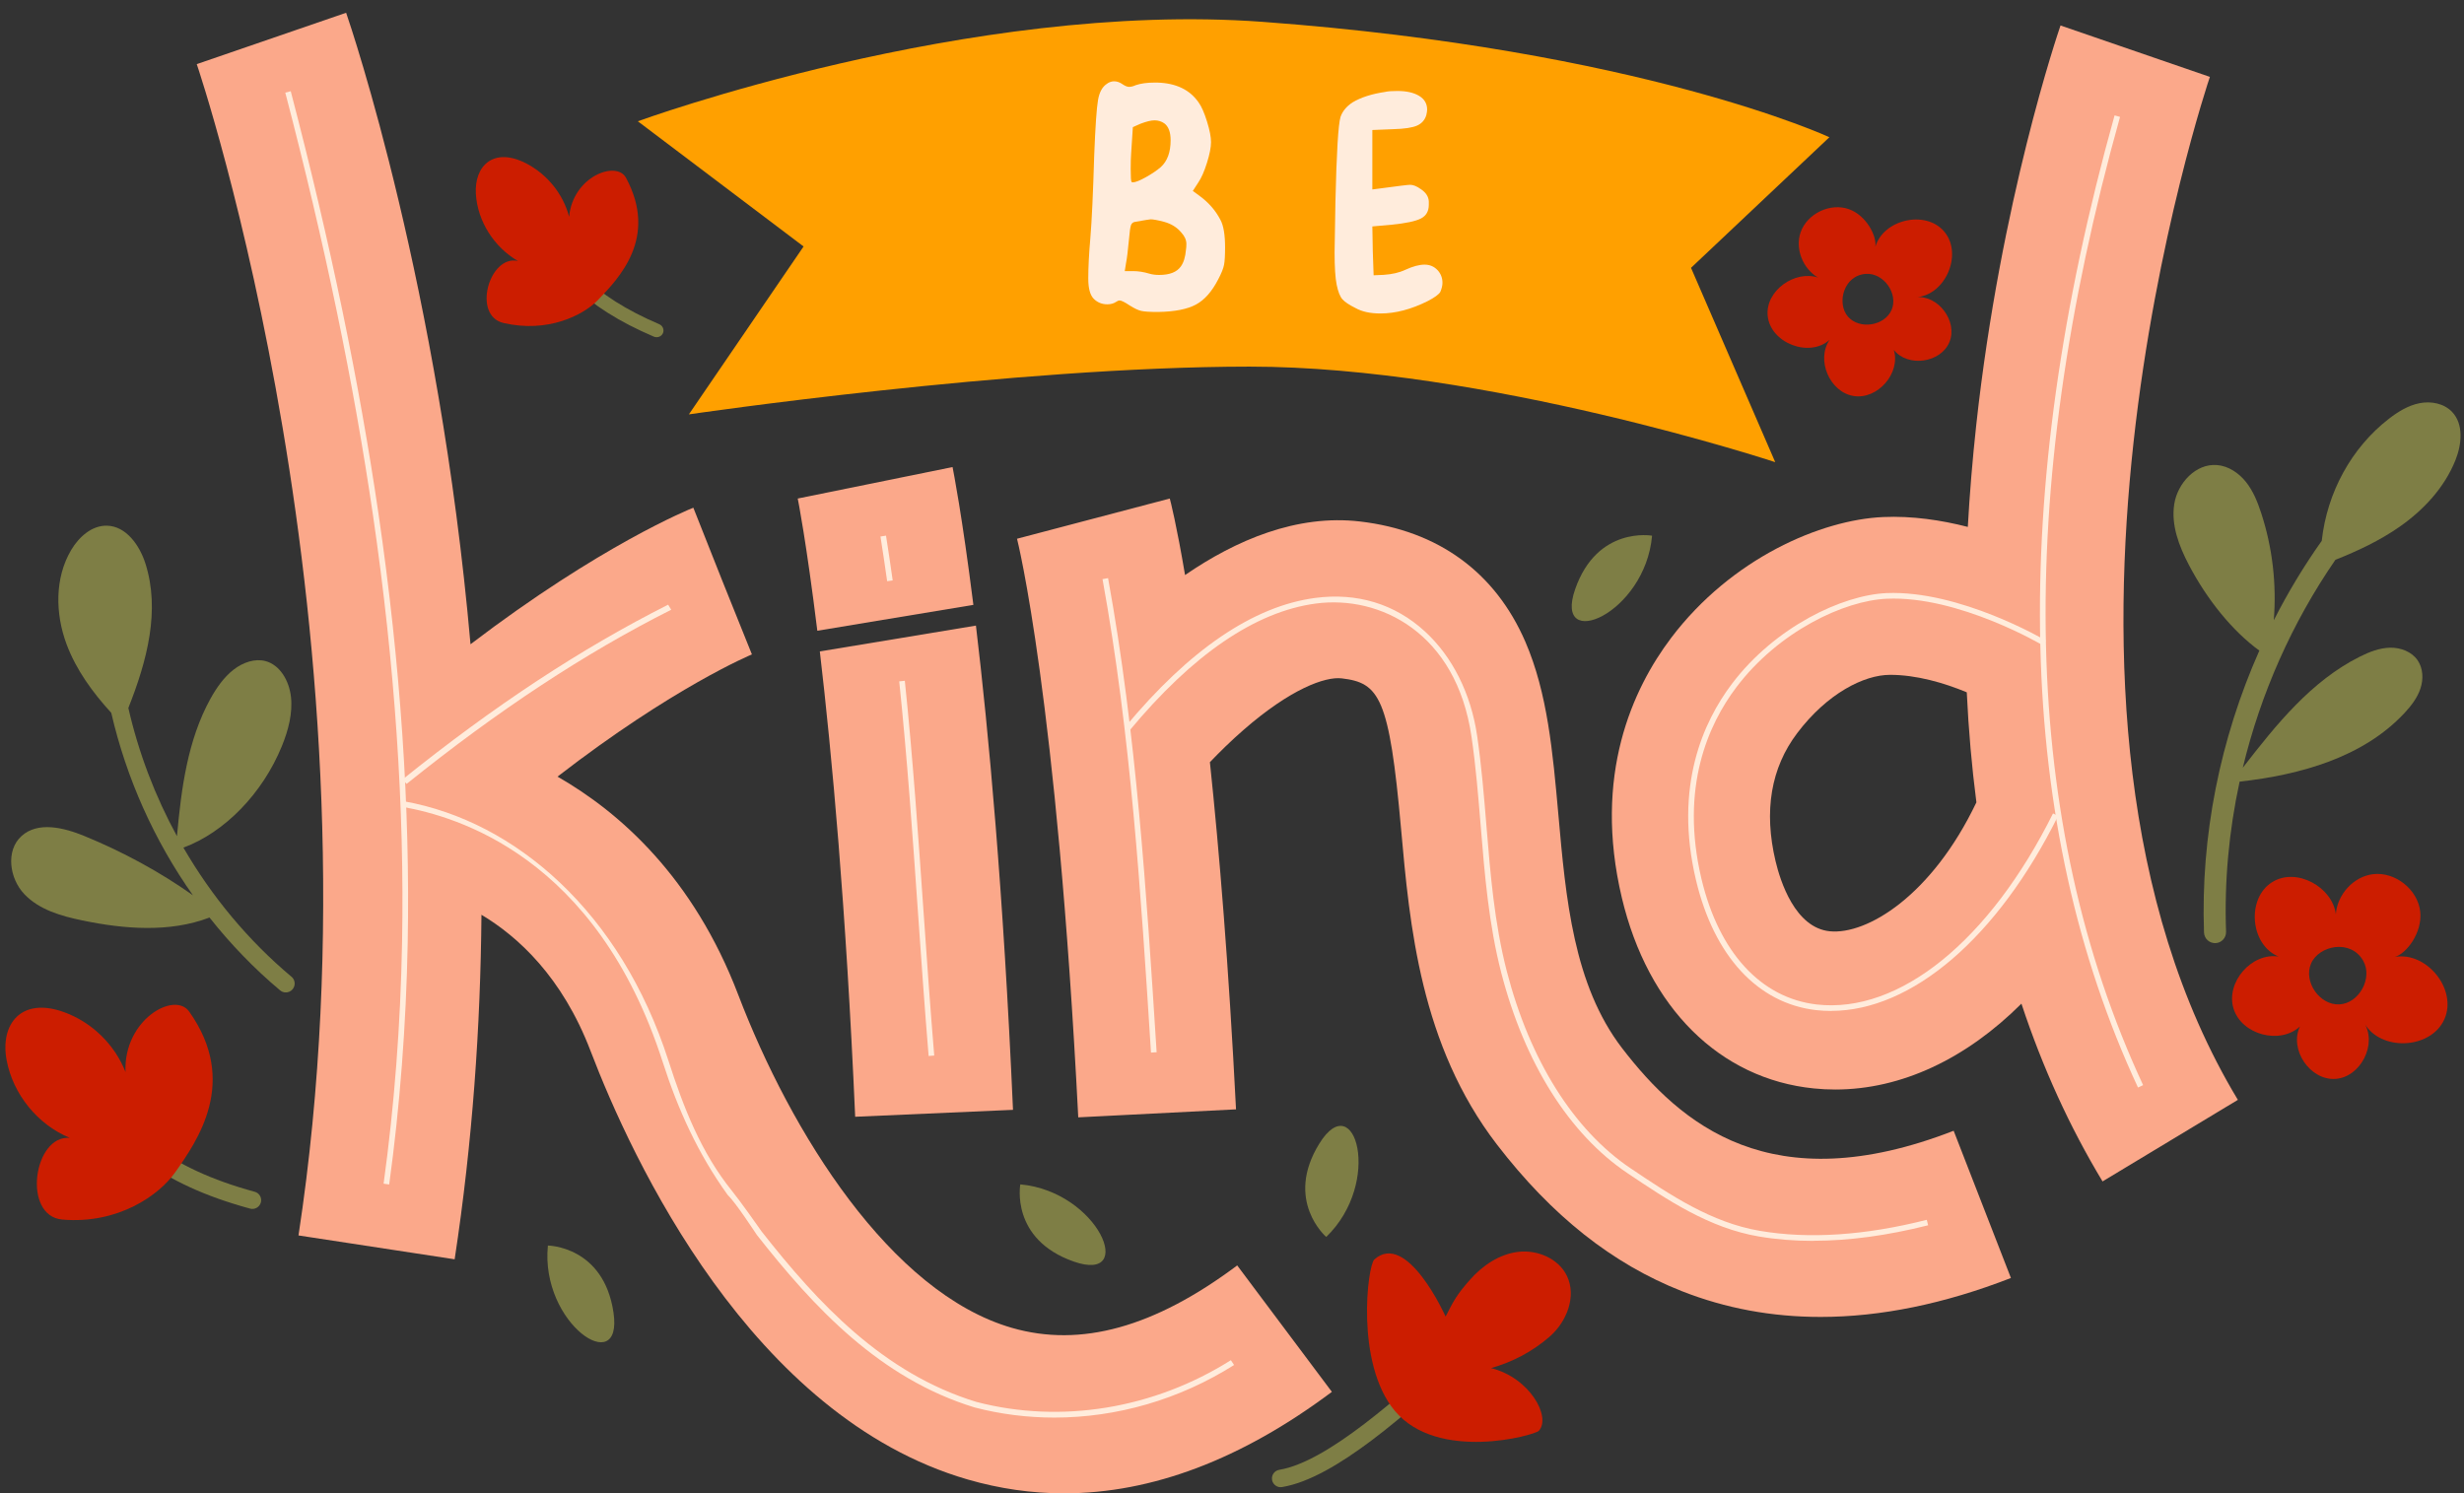
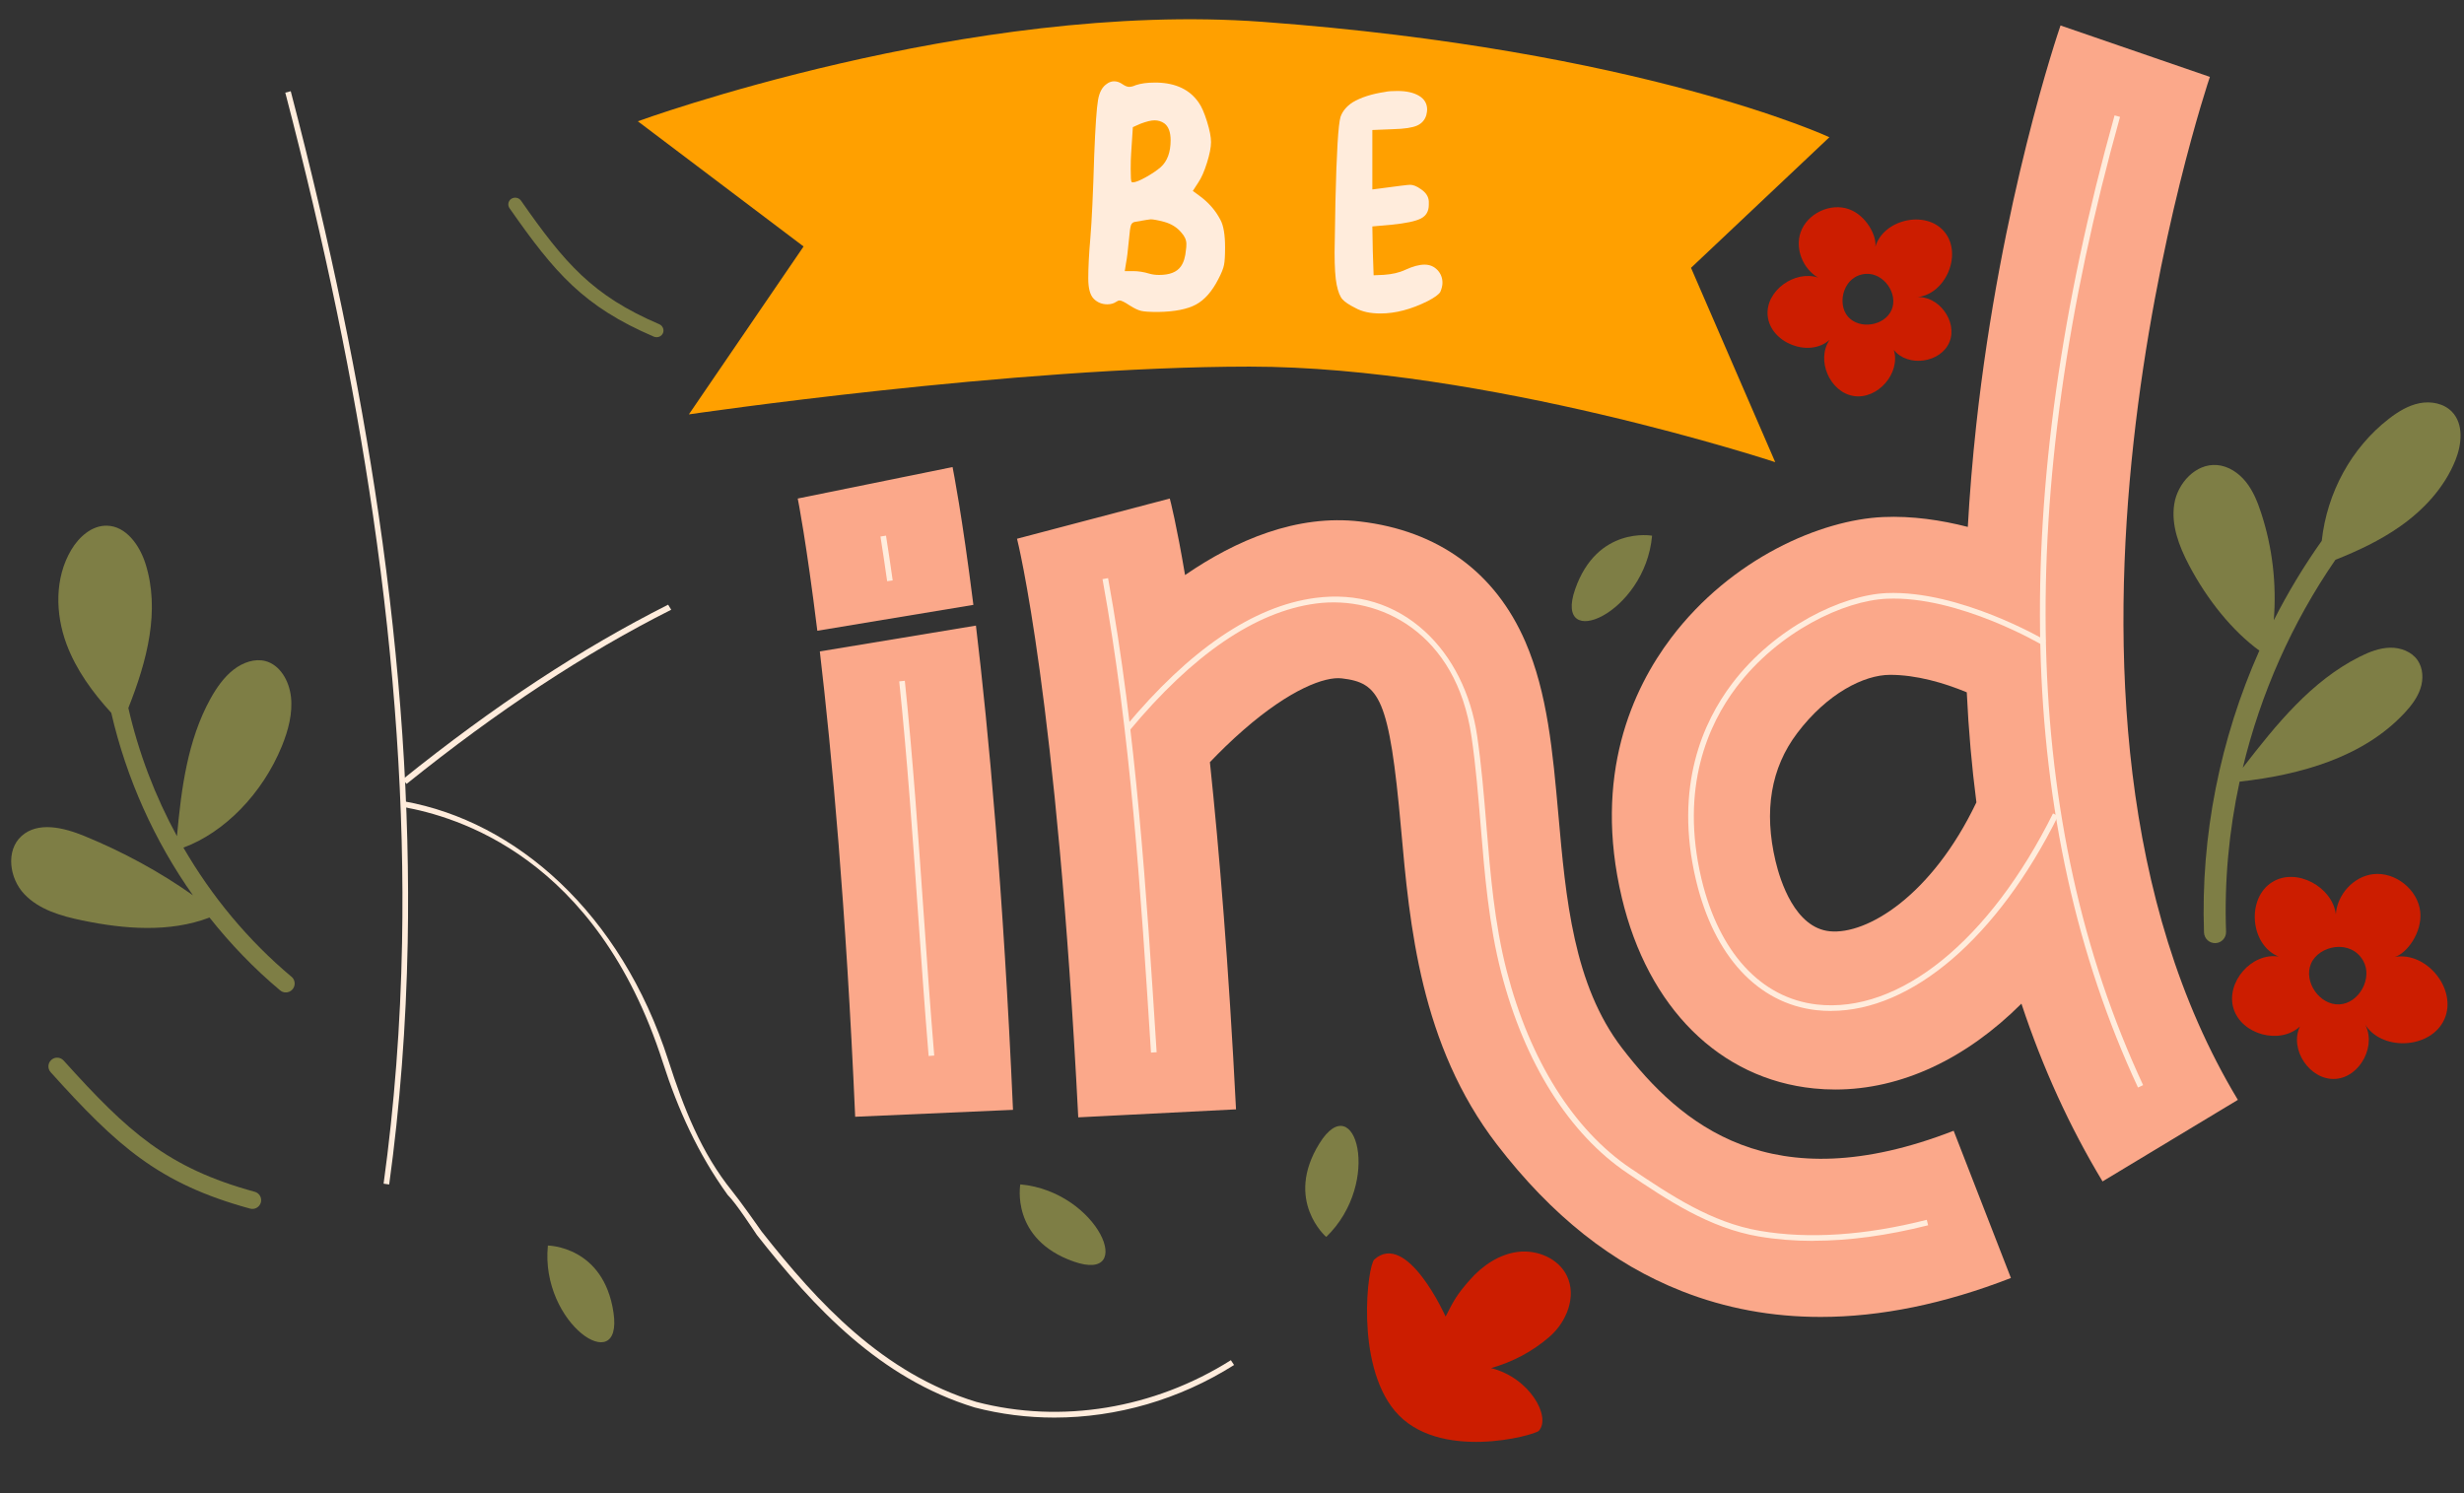
<svg xmlns="http://www.w3.org/2000/svg" height="304.1" preserveAspectRatio="xMidYMid meet" version="1.0" viewBox="-1.1 -2.6 501.8 304.1" width="501.8" zoomAndPan="magnify">
  <rect x="-1.1" y="-2.6" width="501.8" height="304.1" fill="#333333" stroke="none" />
  <g>
    <g>
      <g id="change1_3">
        <path d="m480.32,205.66c3.25,5.96,13.67,5.52,16.4-.7,2.67-6.07-3.66-13.8-10.09-12.65,2.4-.72,5.61-4.98,5.16-9.21-.49-4.52-5.08-8.18-9.6-7.65-4.01.47-7.3,4.16-7.59,8.14-.71-5.52-7.97-9.56-12.9-6.56-5.37,3.27-4.58,12.85,1.25,15.2-5.51-.86-10.81,5.25-9.19,10.58,1.63,5.33,9.44,7.44,13.53,3.66-2.23,4.67,2.03,10.99,7.2,10.68,5.16-.32,8.62-7.12,5.84-11.48Zm-5-3.69c-4.01.2-7.36-4.61-5.77-8.31,1.58-3.7,8.11-5.08,10.64-.54,1.96,3.52-.86,8.65-4.87,8.85Z" fill="#cc1d00" />
      </g>
      <g id="change1_4">
        <path d="m389.02,57.94c6.03-.28,9.72-8.78,5.82-13.38-3.81-4.49-12.45-2.44-14.03,3.15.36-2.2-1.8-6.42-5.36-7.7-3.81-1.37-8.51.88-9.85,4.7-1.18,3.39.49,7.45,3.55,9.23-4.69-1.57-10.74,2.65-10.26,7.75.52,5.57,8.49,8.66,12.63,4.91-2.83,4.07,0,10.68,4.88,11.46,4.89.77,9.62-4.65,8.18-9.39,2.86,3.6,9.58,2.65,11.33-1.6,1.75-4.25-2.33-9.66-6.9-9.13Zm-4.89,2.57c-1.4,3.28-6.55,4.08-8.89,1.38-2.34-2.7-.91-8.45,3.71-8.71,3.58-.2,6.58,4.05,5.18,7.33Z" fill="#cc1d00" />
      </g>
      <g>
        <g id="change2_2">
-           <path d="m250.87,255.13c-16.86,12.62-31.88,16.78-45.91,12.72-24.7-7.15-44.99-39.74-55.73-67.87-9.12-23.88-24.08-37.12-36.79-44.4,23.58-18.24,39.4-24.81,39.59-24.89l-6-14.92-5.93-14.96c-.91.36-18.93,7.66-45.38,27.81C88.33,55.96,70.52,3.29,69.39,0l-30.42,10.46c.4,1.15,39.32,116.72,20.72,238.57l31.8,4.86c3.66-23.98,5.27-47.58,5.46-70.17,7.39,4.41,16.45,12.63,22.22,27.74,8.4,21.99,32.7,74.52,76.84,87.29,6.47,1.87,12.99,2.81,19.57,2.81,17.9,0,36.18-6.91,54.56-20.67l-19.28-25.75Z" fill="#fba88a" />
-         </g>
+           </g>
        <g fill="#fba88a" id="change2_1">
          <path d="m181.13,123.25l-15.78,2.62c-2.22-18-3.94-26.75-3.99-26.93l31.53-6.41c.15.77,1.95,9.81,4.24,28.07l-16,2.65Z" />
          <path d="m205.2,223.45l-32.14,1.41c-1.87-42.78-4.77-74.07-7.2-94.78l15.79-2.61,16-2.65c2.56,21.4,5.58,53.87,7.55,98.63Z" />
        </g>
        <g id="change2_3">
          <path d="m396.77,227.71c-37.25,14.49-55.64-1.37-67.51-16.8-9.91-12.89-11.48-30.51-12.99-47.55-1.14-12.75-2.21-24.8-6.73-35.25-6.13-14.16-17.76-22.63-33.64-24.49-12.91-1.52-25.3,3.8-35.66,10.9-1.74-10.29-2.97-15.07-3.11-15.58l-31.11,8.19c.08.31,8.12,32.23,12.47,117.85l32.13-1.63c-1.49-29.32-3.41-52.6-5.32-70.71,1.97-2.06,4.3-4.36,6.89-6.61,9.55-8.32,16.58-10.86,19.96-10.46,7.66.9,9.69,3.83,12.08,30.65,1.75,19.6,3.92,43.99,19.53,64.3,11.17,14.52,23.5,24.3,37.7,29.88,8.88,3.49,18.29,5.23,28.21,5.23,12.21,0,25.17-2.65,38.76-7.93l-11.66-29.98Z" fill="#fba88a" />
        </g>
        <g id="change2_4">
          <path d="m454.65,221.42c-48.62-80.64-6.14-207.09-5.7-208.36l-30.42-10.47c-.49,1.43-12.16,35.64-17.16,81.35-.77,7.07-1.34,13.99-1.72,20.78-5.44-1.39-11.35-2.27-17.22-2.01-12.65.55-30.92,8.38-43.2,24.62-7.84,10.38-15.95,27.98-10.04,52.91,5.31,22.39,19.93,36.92,39.11,38.85,1.46.15,2.91.22,4.36.22,13.45,0,26.64-6.25,37.91-17.49,4.3,13.01,9.81,25.09,16.52,36.21l27.55-16.61Zm-83.11-34.34c-7.08-.71-10.08-10.22-11.04-14.27-2.43-10.23-.95-19.01,4.4-26.08,6.1-8.08,13.59-11.88,18.93-11.88s10.95,1.62,15.61,3.56c.36,7.68,1.02,15.15,1.96,22.41-9.12,19.11-22.35,27.01-29.86,26.26Z" fill="#fba88a" />
        </g>
        <g id="change3_1">
          <path d="m81.71,157.06l-.85-.89c18.76-15.08,36.46-26.72,54.11-35.61l.62,1.03c-17.57,8.85-35.2,20.45-53.88,35.47Z" fill="#ffecdc" />
        </g>
        <g id="change3_2">
          <path d="m213.61,286.13c-5.46,0-10.91-.68-16.21-2.06-19.36-5.92-32.77-20.39-44.37-35.15-.66-.97-4.21-6.44-5.9-8.1,0,0-.06-.08-.08-.1-5.99-8.31-10.09-17.36-13.17-26.96-13.53-42.12-42.31-50.09-52.85-51.99l.22-1.15c22.7,4.08,44.09,22.68,53.77,52.79,3.05,9.48,6.64,18.76,13.01,26.63,1.56,1.92,5.34,7.26,5.98,8.19,11.46,14.58,24.71,28.89,43.74,34.71,17.24,4.5,36.14,1.4,51.82-8.5l.65.98c-11.15,7.05-23.91,10.71-36.59,10.71Z" fill="#ffecdc" />
        </g>
        <g id="change3_3">
          <path d="m188.02,212.49c-.82-9.82-1.51-19.82-2.19-29.48-1.07-15.36-2.18-31.25-3.8-46.83l1.14-.12c1.62,15.59,2.73,31.49,3.8,46.86.67,9.66,1.37,19.65,2.19,29.47l-1.14.09Z" fill="#ffecdc" />
        </g>
        <g id="change3_4">
          <path d="m179.57,115.78c-.43-3.04-.88-6.1-1.36-9.1l1.13-.18c.48,3,.93,6.07,1.36,9.12l-1.14.16Z" fill="#ffecdc" />
        </g>
        <g id="change3_5">
          <path d="m233.3,211.8l-.05-.82c-2-31.49-4.08-64.06-9.82-95.62l1.13-.21c5.76,31.62,7.83,64.22,9.84,95.75l.05.82-1.15.07Z" fill="#ffecdc" />
        </g>
        <g id="change3_6">
          <path d="m368.17,250.14c-3.87,0-7.58-.3-11.1-.9-10.12-1.73-18.57-7.41-26.74-12.9-11.84-7.95-20.96-22.45-25.7-40.83-2.55-9.89-3.38-20.05-4.18-29.87-.49-5.98-.99-12.16-1.88-18.23-3.09-21.11-18.61-28.83-31.72-27.08-12.29,1.65-25.06,10.37-37.97,25.92l-.88-.73c13.1-15.78,26.12-24.64,38.7-26.33,8.53-1.14,16.27,1.21,22.38,6.81,5.61,5.14,9.38,12.68,10.64,21.24.89,6.1,1.4,12.3,1.89,18.3.8,9.77,1.62,19.87,4.15,29.67,4.67,18.1,13.63,32.37,25.23,40.16,8.07,5.43,16.42,11.04,26.29,12.72,9.98,1.71,21.42.95,34.01-2.24l.28,1.11c-8.31,2.1-16.14,3.16-23.39,3.16Z" fill="#ffecdc" />
        </g>
        <g id="change3_7">
          <path d="m434.31,218.91c-24.92-53.56-26.53-120.18-4.77-198.01l1.11.31c-21.68,77.55-20.1,143.91,4.7,197.21l-1.04.48Z" fill="#ffecdc" />
        </g>
        <g id="change3_8">
          <path d="m371.81,203.31c-1.02,0-2.04-.06-3.05-.17-11.88-1.36-20.8-11.02-24.47-26.49-4.52-19.05,1.48-32.25,7.32-39.97,8.78-11.61,22.49-18.09,31.5-18.48,14.9-.63,32.24,9.55,32.41,9.65l-.59.99c-.17-.1-17.19-10.15-31.78-9.49-8.74.38-22.07,6.69-30.63,18.02-5.69,7.52-11.53,20.4-7.12,39.01,3.55,14.97,12.11,24.3,23.48,25.61,16.8,1.93,35.22-12.99,48.12-38.91l1.03.51c-12.35,24.83-29.81,39.71-46.23,39.71Z" fill="#ffecdc" />
        </g>
        <g id="change3_9">
          <path d="m78.16,238.65l-1.14-.16c2.18-15.82,3.45-32.33,3.76-49.09.52-27.32-1.47-56.59-5.91-86.99-3.96-27.1-9.8-55.27-17.87-86.14l1.11-.29c8.08,30.91,13.93,59.13,17.9,86.26,4.45,30.47,6.44,59.8,5.92,87.18-.32,16.8-1.59,33.36-3.77,49.22Z" fill="#ffecdc" />
        </g>
        <g>
          <g id="change4_1">
            <path d="m128.8,22.1S196.29-2.56,256.05,1.85c77.13,5.69,115.41,23.5,115.41,23.5l-28.18,26.6,17.15,39.58s-59.04-19.46-107.05-19.46-114.19,9.73-114.19,9.73l23.36-34.2-33.74-25.49Z" fill="#ffa000" />
          </g>
          <g id="change3_10">
            <path d="m224.42,14.39c.46-.29.92-.43,1.38-.43.58,0,1.15.2,1.73.61.52.35.95.52,1.3.52.4,0,.87-.11,1.38-.35,1.04-.35,2.31-.52,3.81-.52h.61c3.81.12,6.6,1.47,8.39,4.07.58.81,1.14,2.09,1.69,3.85.55,1.76.82,3.16.82,4.2s-.27,2.44-.82,4.2c-.55,1.76-1.14,3.1-1.77,4.02l-1.12,1.73,1.3.95c1.9,1.38,3.34,3.03,4.32,4.93.63,1.15.95,3.03.95,5.62,0,1.67-.07,2.87-.22,3.59-.14.72-.53,1.69-1.17,2.9-1.27,2.48-2.78,4.2-4.54,5.15-1.76.95-4.34,1.46-7.74,1.51-1.67,0-2.81-.07-3.42-.22-.61-.14-1.37-.5-2.29-1.08-1.04-.69-1.73-1.04-2.08-1.04-.23,0-.46.09-.69.26-.52.35-1.12.52-1.82.52-1.1,0-2.02-.37-2.77-1.12-.75-.75-1.12-2.13-1.12-4.15,0-2.25.14-5.02.43-8.3.29-3.46.55-9.05.78-16.78.23-5.88.49-9.64.78-11.29.29-1.64.92-2.75,1.9-3.33Zm11.59,28.2c-1.33-.35-2.25-.52-2.77-.52-.17,0-1.24.17-3.2.52-.4.06-.68.29-.82.69-.14.4-.27,1.33-.39,2.77-.23,2.42-.43,4.07-.61,4.93l-.26,1.64h1.73c1.04,0,2.13.17,3.29.52.58.17,1.24.26,1.99.26,2.13,0,3.6-.58,4.41-1.73.58-.81.92-1.93,1.04-3.37.06-.35.09-.75.09-1.21,0-.81-.35-1.59-1.04-2.34-.87-1.04-2.02-1.76-3.46-2.16Zm0-20.07c-.58-.4-1.24-.61-1.99-.61-.69,0-1.64.23-2.85.69l-1.56.69-.35,5.36c-.06.75-.09,1.82-.09,3.2,0,1.62.06,2.48.17,2.6.06.06.14.09.26.09.52,0,1.4-.35,2.64-1.04,1.24-.69,2.26-1.38,3.07-2.08,1.33-1.21,1.99-3.03,1.99-5.45,0-1.67-.43-2.82-1.3-3.46Z" fill="#ffecdc" />
          </g>
          <g id="change3_11">
            <path d="m281.07,16.1c.58-.12,1.38-.17,2.42-.17,1.84,0,3.32.33,4.41.99,1.1.66,1.64,1.6,1.64,2.81,0,.29-.06.66-.17,1.12-.29.98-.91,1.69-1.86,2.12-.95.43-2.58.68-4.89.74l-4.24.17v12.11l1.99-.26c3.4-.46,5.3-.69,5.71-.69.63,0,1.35.29,2.16.87,1.04.69,1.59,1.53,1.64,2.51v.69c0,1.33-.55,2.26-1.64,2.81-1.1.55-3.09.97-5.97,1.25l-3.89.35.09,5.02.17,4.93,2.08-.09c1.73-.12,3.2-.46,4.41-1.04,1.5-.69,2.8-1.04,3.89-1.04,1.04,0,1.9.36,2.6,1.08.69.72,1.04,1.6,1.04,2.64,0,.52-.14,1.12-.43,1.82-.29.52-1.15,1.15-2.6,1.9-3.35,1.67-6.55,2.51-9.6,2.51-2.08,0-3.78-.37-5.1-1.12-1.27-.63-2.15-1.22-2.64-1.77-.49-.55-.88-1.53-1.17-2.94-.29-1.41-.43-3.62-.43-6.62,0-1.1.06-4.53.17-10.29.23-10.03.58-15.8,1.04-17.3.4-1.15,1.21-2.13,2.42-2.94,1.73-1.04,3.98-1.76,6.75-2.16Z" fill="#ffecdc" />
          </g>
        </g>
      </g>
      <g>
        <g id="change5_9">
-           <path d="m257.98,298.91s-.01-.06-.02-.1c-.16-.97.5-1.88,1.46-2.04,9.86-1.63,24.65-15.08,35.45-24.9,3.45-3.14,6.43-5.84,8.92-7.89.76-.62,1.88-.51,2.5.24.62.76.52,1.88-.24,2.5-2.42,1.99-5.37,4.67-8.79,7.78-11.75,10.68-26.37,23.98-37.26,25.78-.94.16-1.82-.45-2.03-1.37Z" fill="#7e7e45" />
-         </g>
+           </g>
        <g id="change1_5">
          <path d="m282.95,284.75c8.76,10.5,28.52,4.97,29.33,4.08,2.57-2.83-1.84-10.82-9.72-12.78,4.44-1.26,8.42-3.37,11.91-6.39,3.49-3.02,5.55-8.23,3.54-12.39-1.71-3.53-5.98-5.34-9.87-4.9s-7.36,2.81-9.94,5.76-3.12,3.93-4.9,7.42c0,0-7.84-17.57-14.51-11.63-1.39,1.24-3.91,21.15,4.15,30.82Z" fill="#cc1d00" />
        </g>
      </g>
      <g id="change5_3">
        <path d="m450.4,92.12c2.34.19,4.44,1.62,5.9,3.45,1.46,1.83,2.35,4.05,3.08,6.28,2.31,7.03,3.18,14.52,2.58,21.89,2.86-5.63,6.12-11.04,9.77-16.19,1.08-9.85,6.05-18.94,13.64-24.83,1.87-1.45,3.95-2.74,6.28-3.2,2.33-.46,4.95.04,6.59,1.74,2.43,2.51,2.01,6.64.71,9.88-2.22,5.55-6.47,10.13-11.37,13.55-4.03,2.81-8.49,4.91-13.07,6.73-8.82,12.79-15.23,27.24-18.86,42.35,6.82-8.82,13.96-17.69,23.84-22.63,1.92-.96,3.98-1.77,6.13-1.82,2.15-.05,4.41.79,5.63,2.56,1.13,1.64,1.21,3.85.58,5.75-.63,1.9-1.88,3.52-3.24,4.98-8.45,9.07-21.21,12.6-33.59,13.99-2.17,10.03-3.13,20.31-2.76,30.57.04,1.24-.92,2.28-2.16,2.32-.59.02-1.14-.19-1.56-.55-.45-.39-.74-.97-.77-1.61-.7-19.67,3.28-39.44,11.27-57.42-5.48-3.99-10.62-10.34-14.35-17.45-2.01-3.83-3.65-8.12-2.98-12.39.67-4.27,4.39-8.31,8.7-7.95Z" fill="#7e7e45" />
      </g>
      <g id="change5_4">
        <path d="m58.28,196.36c-8.85-7.42-16.28-16.39-22.03-26.32,8.29-3.04,16.11-10.96,20.07-20.71,1.3-3.2,2.22-6.69,1.83-10.04s-2.3-6.48-5.18-7.24c-2.16-.57-4.57.25-6.51,1.75-1.93,1.51-3.44,3.64-4.68,5.88-4.68,8.44-5.96,18.35-6.84,28.03-4.47-8.19-7.82-17-9.9-26.11,3.84-9.67,6.51-19.89,3.48-29.41-1.19-3.74-3.94-7.65-7.87-7.72-3.06-.06-5.67,2.3-7.24,4.93-3.39,5.7-3.27,13-.95,19.22,1.96,5.24,5.31,9.82,9.1,13.97,3.07,13.32,8.75,26,16.63,37.16-6.7-4.75-14.22-8.84-22.1-12.07-4.18-1.72-9.47-3.03-12.82.02-3.25,2.96-2.45,8.62.58,11.81,3.02,3.19,7.51,4.47,11.81,5.36,8.58,1.78,17.79,2.51,25.91-.59,4.27,5.4,9.07,10.38,14.37,14.83.3.25.65.39,1.01.42.57.05,1.15-.17,1.54-.64.64-.77.54-1.91-.22-2.55Z" fill="#7e7e45" />
      </g>
      <g>
        <g id="change5_1">
          <path d="m52.06,242.15c0,.06-.02.12-.04.17-.26.95-1.24,1.5-2.18,1.25-18.66-5.1-27.08-12.75-40.62-27.78-.66-.73-.6-1.85.13-2.51.73-.66,1.85-.6,2.51.13,13.07,14.51,21.17,21.88,38.92,26.73.89.24,1.43,1.12,1.28,2.01Z" fill="#7e7e45" />
        </g>
        <g id="change1_1">
-           <path d="m34.52,236.25c-3.19,4.52-11.5,10.52-22.91,9.55-8.25-.7-5.89-17.27,1.5-16.64-6.55-2.71-11.55-8.87-12.86-15.83-1.37-7.29,2.93-12.95,11.69-9.78,5.65,2.04,10.33,6.6,12.52,12.19-.44-10.64,9.97-16.53,12.97-12.3,10.15,14.3,1.69,26.29-2.91,32.82Z" fill="#cc1d00" />
-         </g>
+           </g>
      </g>
      <g>
        <g id="change5_2">
          <path d="m133.96,65.13s-.03.09-.05.13c-.3.7-1.14,1.01-1.87.7-14.29-6.12-20.18-12.99-29.37-26.15-.45-.64-.28-1.5.37-1.92.65-.42,1.54-.24,1.98.4,8.87,12.7,14.53,19.32,28.13,25.14.68.29,1.02,1.03.81,1.7Z" fill="#7e7e45" />
        </g>
        <g id="change1_2">
-           <path d="m120.65,58.53c-3,3.1-10.23,6.74-19.2,4.66-6.48-1.51-2.87-13.98,2.93-12.63-4.92-2.85-8.25-8.18-8.57-13.69-.33-5.77,3.68-9.62,10.31-6.16,4.27,2.23,7.52,6.29,8.68,10.85.76-8.24,9.65-11.55,11.59-7.94,6.57,12.2-1.41,20.43-5.74,24.91Z" fill="#cc1d00" />
-         </g>
+           </g>
      </g>
      <g id="change5_5">
        <path d="m268.99,249.34s-8.61-7.4-1.39-19.04,12.94,7.87,1.39,19.04Z" fill="#7e7e45" />
      </g>
      <g id="change5_6">
        <path d="m110.48,251.09s11.35.09,13.36,13.64c2.01,13.55-14.96,2.34-13.36-13.64Z" fill="#7e7e45" />
      </g>
      <g id="change5_7">
        <path d="m335.35,106.51s-11.17-2.03-15.67,10.91c-4.5,12.94,14.26,5.09,15.67-10.91Z" fill="#7e7e45" />
      </g>
      <g id="change5_8">
        <path d="m206.69,238.63s-2.08,11.16,10.85,15.71,5.15-14.24-10.85-15.71Z" fill="#7e7e45" />
      </g>
    </g>
  </g>
</svg>